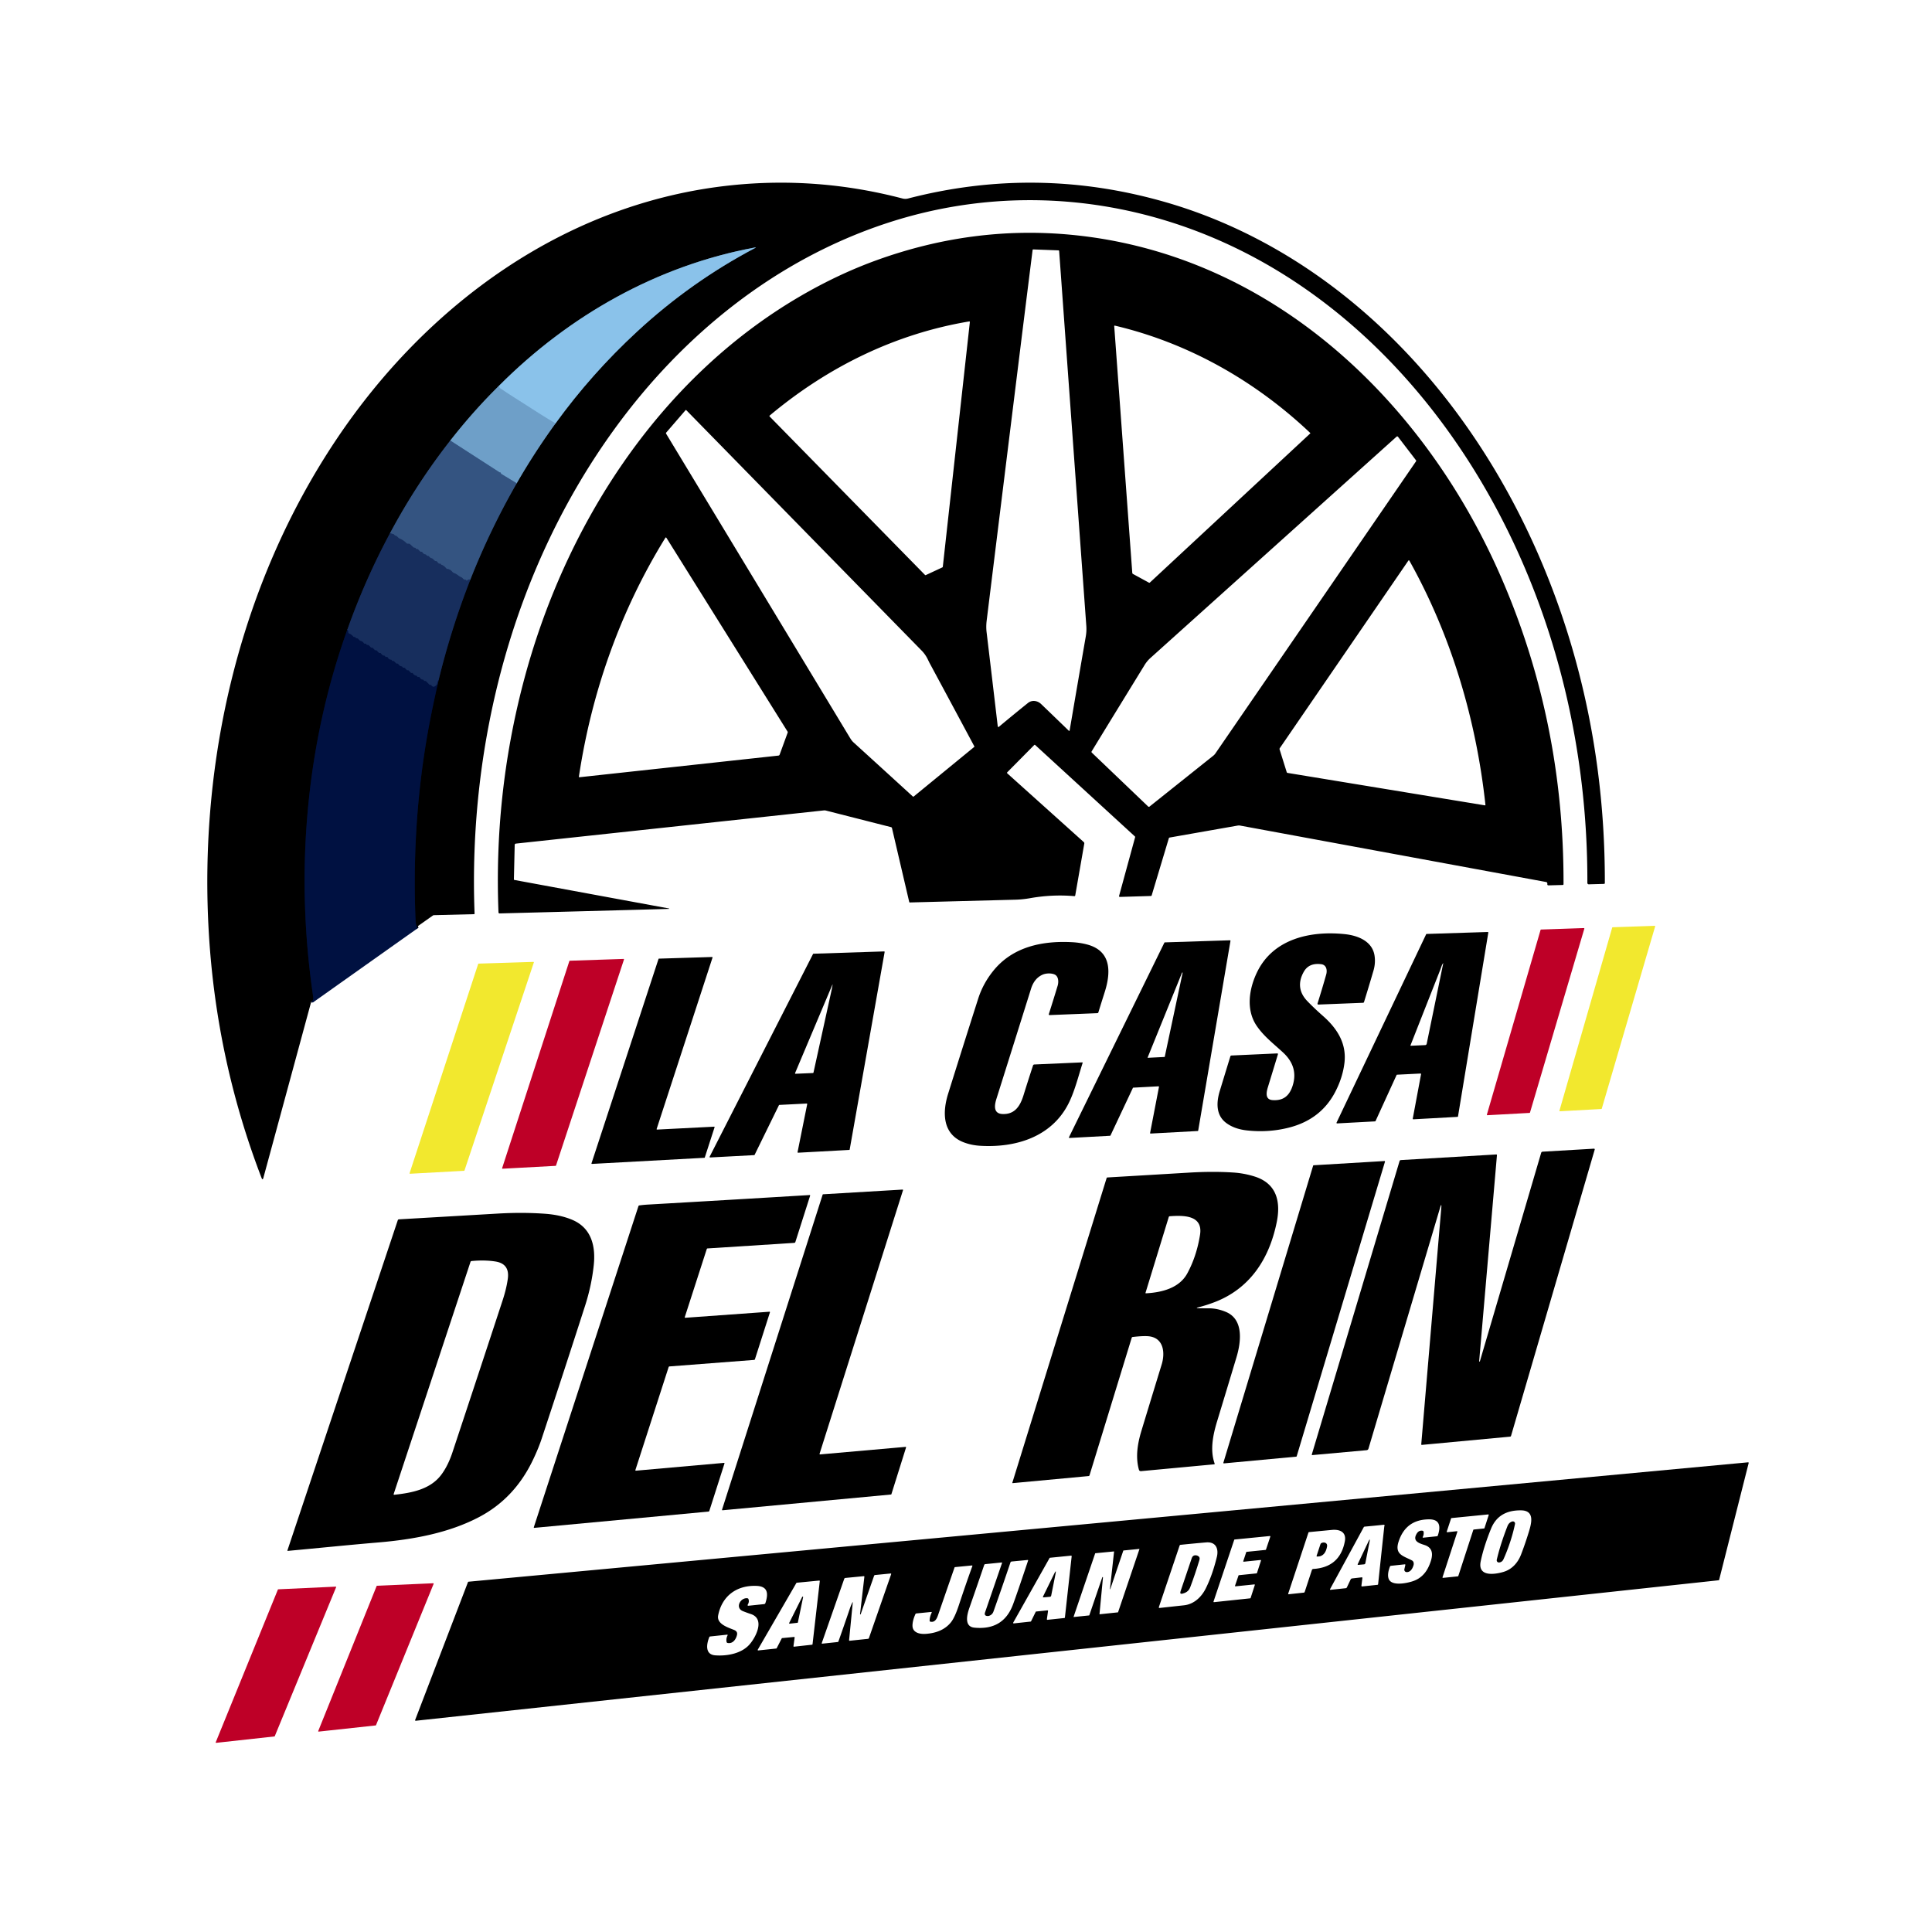
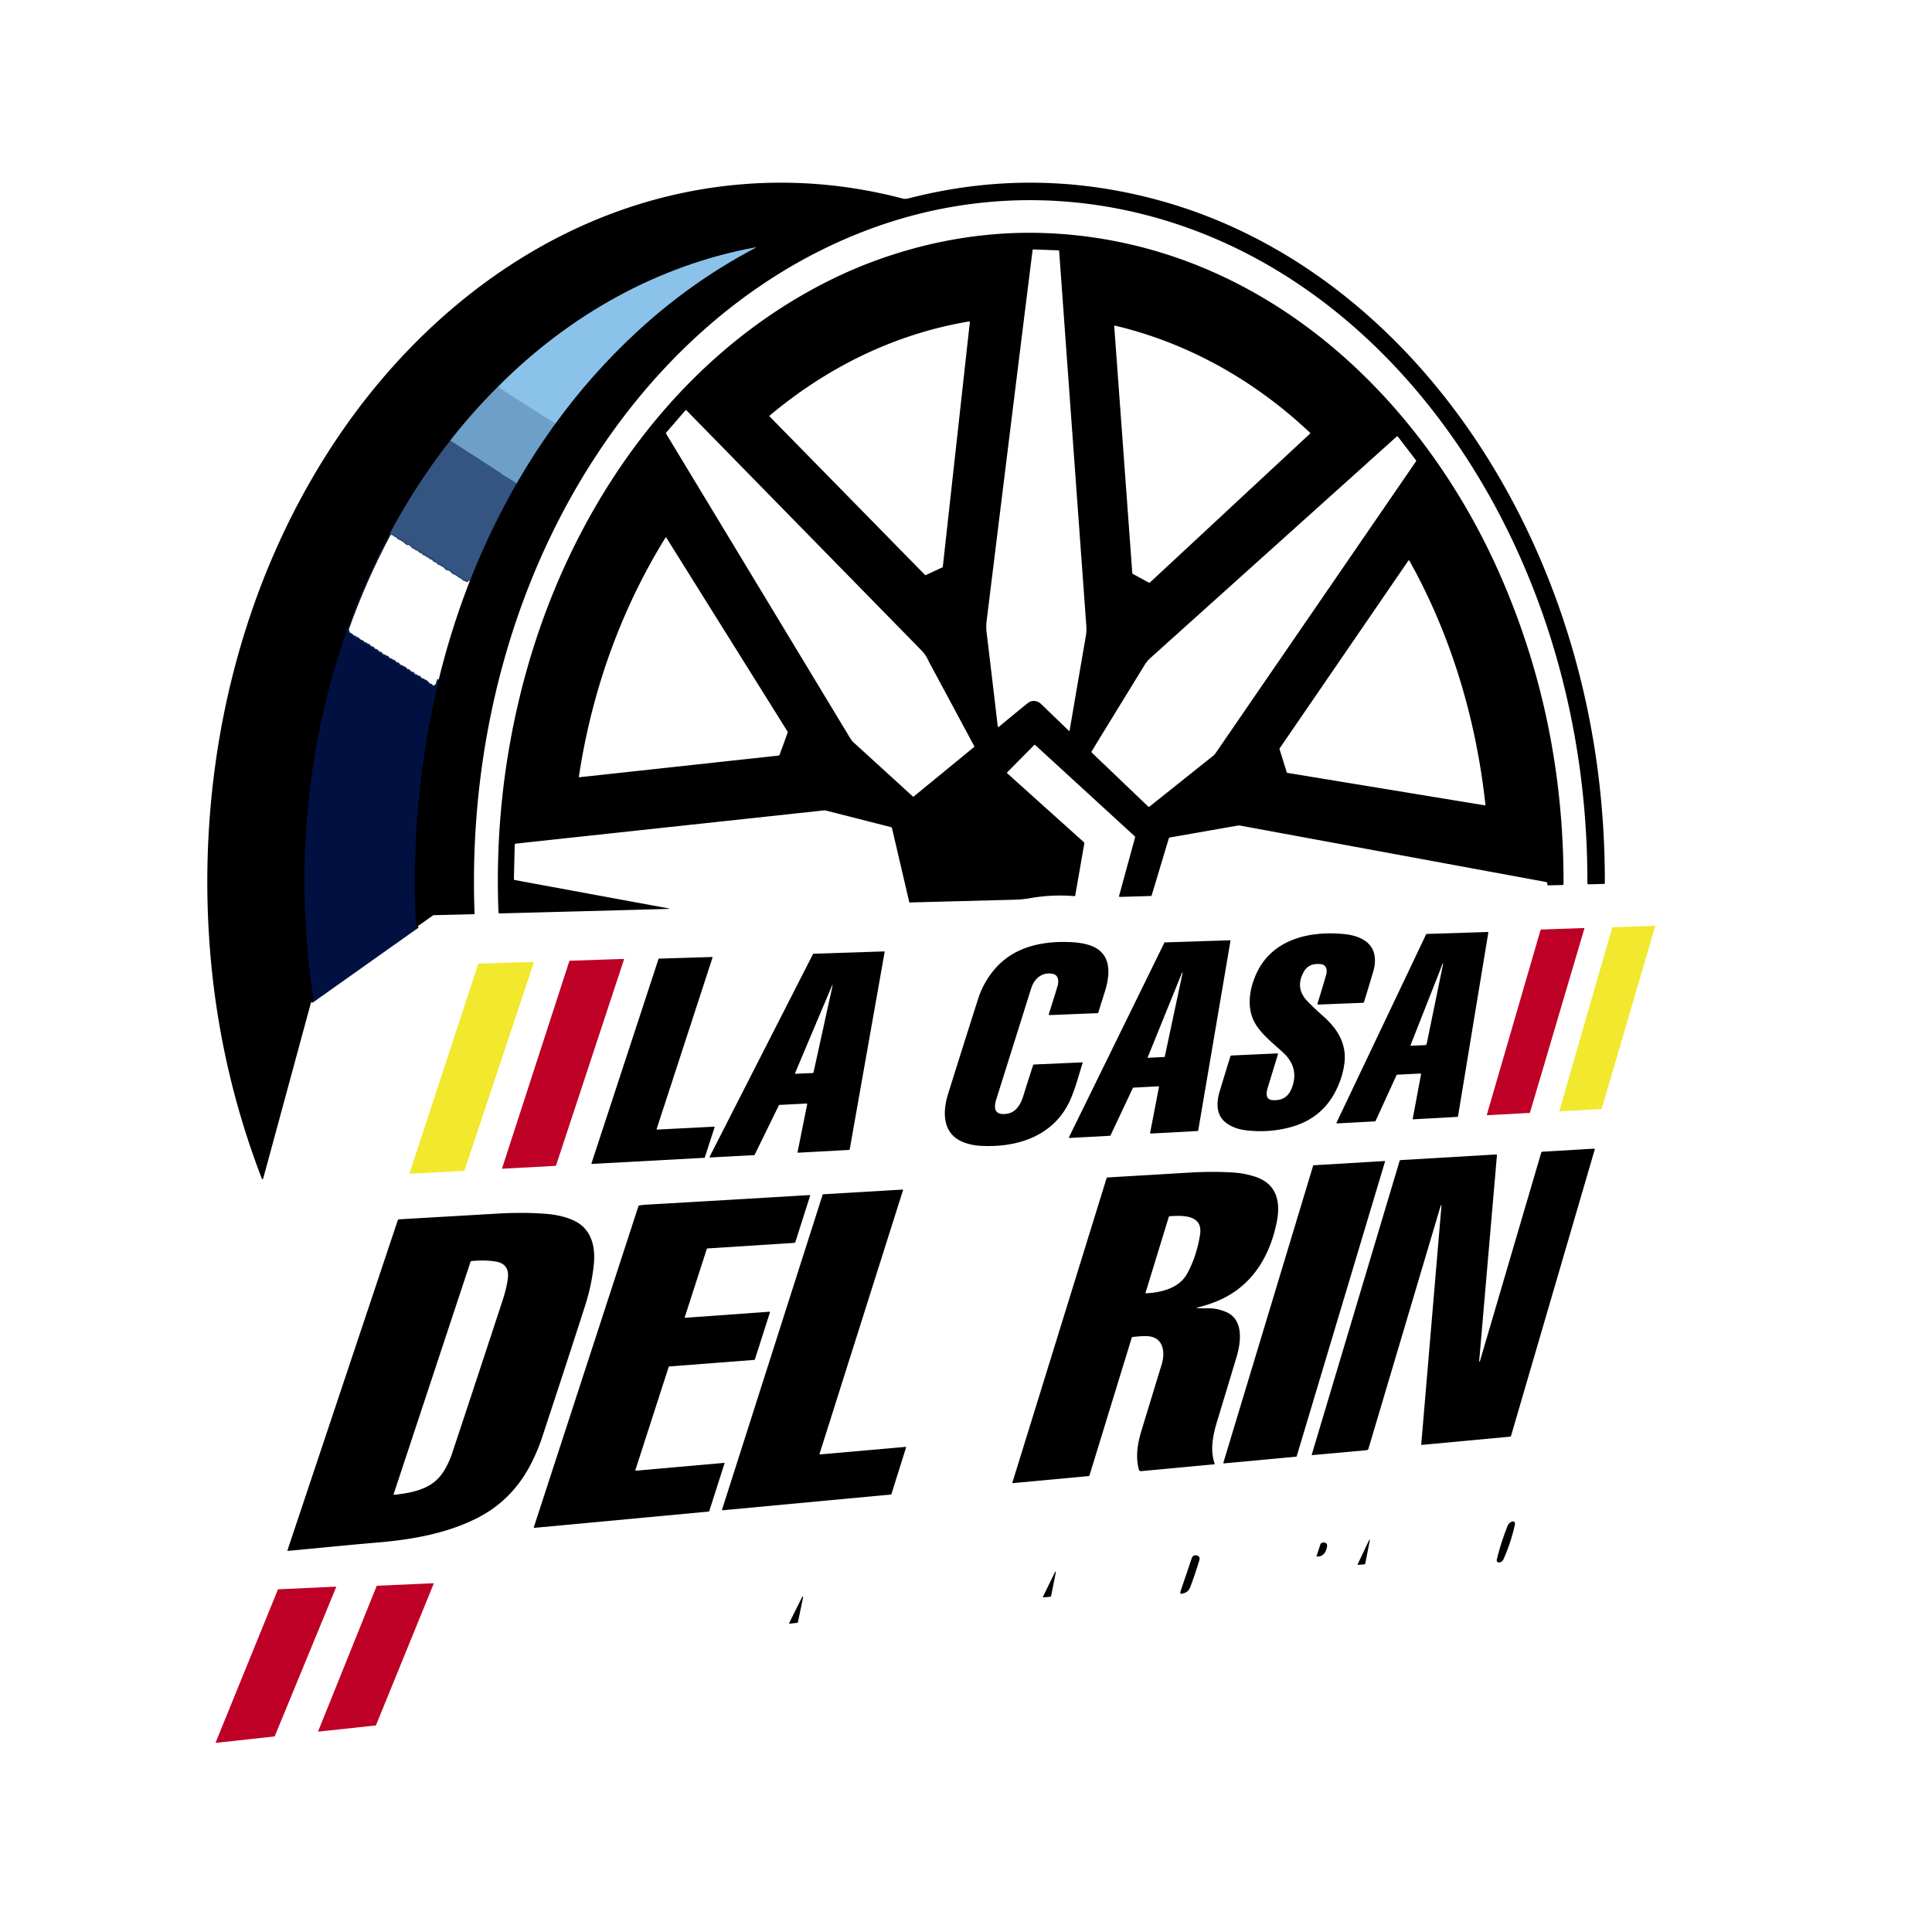
<svg xmlns="http://www.w3.org/2000/svg" version="1.1" viewBox="0.00 0.00 1450.00 1445.00">
  <g stroke-width="2.00" fill="none" stroke-linecap="butt">
    <path stroke="#000921" vector-effect="non-scaling-stroke" d="   M 313.30 696.80   Q 312.04 694.67 311.86 690.36   Q 308.62 610.47 323.82 535.27   Q 326.38 522.64 329.28 510.04" />
-     <path stroke="#0c172f" vector-effect="non-scaling-stroke" d="   M 329.28 510.04   Q 338.63 471.76 352.99 435.06" />
    <path stroke="#1a2a41" vector-effect="non-scaling-stroke" d="   M 352.99 435.06   Q 367.73 397.68 387.80 362.71" />
    <path stroke="#375064" vector-effect="non-scaling-stroke" d="   M 387.80 362.71   Q 401.00 339.75 416.92 317.79" />
    <path stroke="#456175" vector-effect="non-scaling-stroke" d="   M 416.92 317.79   Q 443.97 280.46 478.13 248.89   Q 518.53 211.53 566.73 186.12   Q 567.88 185.51 566.60 185.75   C 493.44 199.29 427.24 236.62 374.50 289.54" />
    <path stroke="#375064" vector-effect="non-scaling-stroke" d="   M 374.50 289.54   Q 355.21 308.55 337.95 330.65" />
    <path stroke="#1a2a41" vector-effect="non-scaling-stroke" d="   M 337.95 330.65   Q 312.54 363.09 292.71 400.20" />
    <path stroke="#0c172f" vector-effect="non-scaling-stroke" d="   M 292.71 400.20   Q 273.97 435.12 260.72 472.50" />
    <path stroke="#000921" vector-effect="non-scaling-stroke" d="   M 260.72 472.50   C 229.22 560.19 221.42 656.05 235.04 748.00   Q 235.49 751.05 233.61 751.69" />
    <path stroke="#517aa5" vector-effect="non-scaling-stroke" d="   M 387.80 362.71   L 376.25 355.71   A 0.67 0.65 13.9 0 1 375.92 355.18   Q 375.88 354.59 375.29 354.59   A 0.81 0.80 -28.2 0 1 374.85 354.46   L 337.95 330.65" />
    <path stroke="#26416f" vector-effect="non-scaling-stroke" d="   M 352.99 435.06   Q 351.32 434.64 350.73 435.59   Q 350.55 435.88 350.22 435.84   Q 349.92 435.80 349.90 435.49   A 0.40 0.40 0.0 0 0 349.47 435.13   Q 348.20 435.25 347.32 434.13   Q 346.90 433.60 346.29 433.34   Q 345.02 432.79 343.85 431.87   Q 342.38 430.72 340.43 429.97   Q 339.93 429.78 339.59 429.35   Q 337.92 427.26 335.63 427.01   Q 335.16 426.97 334.88 426.59   Q 333.39 424.66 331.38 423.93   Q 331.00 423.79 330.82 423.43   Q 330.60 422.97 330.08 423.09   Q 329.55 423.22 329.17 422.82   L 327.74 421.31   Q 327.55 421.11 327.28 421.11   L 326.84 421.11   Q 326.50 421.11 326.26 420.87   L 324.82 419.48   Q 324.47 419.14 324.00 419.05   Q 322.84 418.86 321.96 417.61   Q 321.76 417.33 321.41 417.34   Q 320.49 417.37 320.01 416.62   Q 319.76 416.21 319.28 416.14   Q 317.76 415.91 316.85 414.37   Q 316.68 414.08 316.36 414.10   Q 316.21 414.11 316.06 414.12   Q 315.53 414.18 315.16 413.80   L 313.80 412.40   Q 313.46 412.05 312.97 412.14   Q 312.30 412.27 312.03 411.63   Q 311.81 411.11 311.25 411.11   L 311.00 411.11   Q 310.58 411.11 310.27 410.82   L 307.75 408.45   Q 307.39 408.11 306.89 408.11   L 305.97 408.11   Q 305.45 408.11 305.09 407.73   Q 302.86 405.40 299.65 404.11   A 1.69 1.67 79.9 0 1 299.00 403.65   Q 298.35 402.91 297.53 402.30   Q 297.26 402.10 296.91 402.06   Q 296.31 402.00 295.96 401.46   Q 295.67 401.00 295.14 400.86   L 292.71 400.20" />
    <path stroke="#0c204f" vector-effect="non-scaling-stroke" d="   M 329.28 510.04   Q 328.46 511.54 328.10 513.26   Q 327.87 514.36 325.95 515.38   Q 325.50 515.62 325.03 515.44   Q 324.14 515.09 323.58 514.28   Q 323.46 514.12 323.26 514.12   L 322.83 514.12   Q 322.48 514.12 322.24 513.87   L 319.80 511.41   Q 319.46 511.08 318.99 511.15   Q 318.27 511.26 317.97 510.56   Q 317.82 510.18 317.41 510.16   Q 315.89 510.09 314.95 508.47   Q 314.67 507.97 314.11 508.12   Q 313.37 508.32 313.04 507.67   Q 312.80 507.21 312.28 507.13   Q 310.76 506.93 309.85 505.36   Q 309.68 505.09 309.36 505.10   Q 309.20 505.11 309.04 505.13   Q 308.51 505.19 308.14 504.80   L 306.73 503.31   Q 306.55 503.12 306.29 503.12   L 305.81 503.12   Q 305.46 503.12 305.22 502.87   L 303.80 501.41   Q 303.44 501.03 302.93 501.14   Q 302.36 501.26 302.11 500.75   Q 301.87 500.26 301.33 500.17   Q 299.74 499.90 298.83 498.35   Q 298.68 498.08 298.37 498.11   Q 298.21 498.12 298.05 498.13   Q 297.53 498.18 297.16 497.81   L 295.80 496.41   Q 295.45 496.05 294.96 496.15   Q 294.29 496.28 294.05 495.64   Q 293.89 495.23 293.45 495.20   Q 291.88 495.07 290.96 493.47   Q 290.66 492.97 290.10 493.12   Q 289.37 493.32 289.04 492.67   Q 288.80 492.20 288.28 492.13   Q 286.76 491.93 285.85 490.36   Q 285.68 490.09 285.37 490.10   Q 285.20 490.11 285.04 490.13   Q 284.51 490.19 284.14 489.80   L 282.73 488.31   Q 282.55 488.12 282.29 488.12   L 281.79 488.12   Q 281.44 488.12 281.20 487.86   L 279.69 486.26   Q 279.47 486.03 279.16 486.11   Q 278.90 486.19 278.64 486.12   A 0.79 0.78 73.8 0 1 278.26 485.91   L 276.79 484.40   Q 276.43 484.03 275.93 484.11   Q 275.14 484.22 274.88 483.47   Q 274.71 482.96 274.18 483.11   Q 273.43 483.32 273.00 482.69   Q 272.15 481.41 270.74 481.09   Q 270.24 480.98 269.89 480.63   L 268.73 479.48   Q 268.38 479.12 267.87 479.10   Q 267.03 479.06 266.57 478.28   Q 266.44 478.05 266.18 478.11   Q 265.98 478.17 265.78 478.13   A 1.34 1.33 75.2 0 1 265.03 477.69   Q 263.80 476.24 261.82 475.39   A 0.84 0.83 -79.2 0 1 261.33 474.66   Q 261.30 473.34 260.72 472.50" />
    <path stroke="#7cb1d9" vector-effect="non-scaling-stroke" d="   M 416.92 317.79   Q 409.40 313.37 402.38 308.86   Q 395.79 304.63 389.37 300.55   Q 388.01 299.68 386.62 298.81   Q 381.12 295.34 375.43 291.46   Q 374.95 291.14 374.74 290.64   Q 374.48 290.05 374.50 289.54" />
  </g>
  <path fill="#000000" d="   M 313.30 696.80   Q 312.04 694.67 311.86 690.36   Q 308.62 610.47 323.82 535.27   Q 326.38 522.64 329.28 510.04   Q 338.63 471.76 352.99 435.06   Q 367.73 397.68 387.80 362.71   Q 401.00 339.75 416.92 317.79   Q 443.97 280.46 478.13 248.89   Q 518.53 211.53 566.73 186.12   Q 567.88 185.51 566.60 185.75   C 493.44 199.29 427.24 236.62 374.50 289.54   Q 355.21 308.55 337.95 330.65   Q 312.54 363.09 292.71 400.20   Q 273.97 435.12 260.72 472.50   C 229.22 560.19 221.42 656.05 235.04 748.00   Q 235.49 751.05 233.61 751.69   L 197.68 883.98   Q 197.10 886.14 196.29 884.05   Q 162.50 796.08 156.77 700.94   C 148.96 571.40 179.84 438.35 252.37 329.95   C 320.32 228.38 424.66 152.07 548.66 139.08   Q 613.50 132.28 677.27 148.96   Q 679.43 149.53 681.54 148.98   Q 778.55 123.88 875.27 151.88   C 920.30 164.92 962.84 186.89 1000.76 215.56   C 1090.69 283.56 1152.24 385.88 1182.26 494.56   Q 1204.63 575.53 1204.46 662.68   Q 1204.46 663.38 1203.77 663.40   L 1192.43 663.71   A 1.04 1.04 0.0 0 1 1191.35 662.66   C 1191.62 562.85 1168.10 463.45 1120.10 376.23   C 1078.38 300.42 1018.25 235.00 943.20 194.22   C 857.31 147.56 758.14 136.94 665.30 167.58   C 582.46 194.92 512.79 250.87 461.22 321.95   C 385.56 426.23 351.28 557.29 356.18 685.65   Q 356.20 686.11 355.74 686.12   L 325.76 686.87   A 1.73 1.71 -63.2 0 0 324.78 687.20   L 314.01 694.82   Q 313.60 695.11 313.52 695.60   L 313.30 696.80   Z" />
  <path fill="#000000" d="   M 756.04 580.48   L 813.36 631.99   Q 813.89 632.46 813.77 633.16   L 806.99 672.02   Q 806.88 672.63 806.26 672.58   Q 789.83 671.16 773.12 674.11   Q 767.48 675.11 762.05 675.25   Q 721.51 676.31 682.83 677.33   A 0.43 0.43 0.0 0 1 682.40 677.00   L 669.44 621.50   A 0.94 0.94 0.0 0 0 668.75 620.80   L 619.92 608.37   A 4.79 4.66 -40.1 0 0 618.25 608.25   L 387.15 633.16   A 0.97 0.96 87.6 0 0 386.29 634.10   L 385.69 659.93   Q 385.68 660.37 386.12 660.45   Q 444.08 671.15 501.98 681.82   Q 502.11 681.84 502.17 681.96   Q 502.19 682.01 502.19 682.06   Q 502.18 682.16 502.09 682.16   Q 439.00 683.90 375.04 685.55   Q 374.16 685.57 374.12 684.69   Q 370.67 596.90 392.62 512.84   C 423.33 395.25 493.84 284.75 600.24 222.53   Q 629.19 205.61 658.65 195.03   Q 730.78 169.13 804.48 176.27   C 953.61 190.72 1068.41 299.98 1126.29 432.48   Q 1173.78 541.20 1173.45 663.53   Q 1173.45 664.19 1172.79 664.21   L 1162.27 664.49   Q 1161.15 664.52 1161.31 663.42   Q 1161.37 662.98 1161.19 662.58   Q 1160.97 662.09 1160.45 661.99   L 930.80 619.64   Q 929.84 619.46 928.87 619.63   L 877.86 628.60   Q 877.37 628.68 877.23 629.16   L 864.37 671.98   Q 864.22 672.46 863.73 672.47   L 840.46 673.17   A 0.58 0.58 0.0 0 1 839.88 672.44   L 851.95 628.29   A 0.46 0.46 0.0 0 0 851.81 627.82   L 776.91 559.14   A 0.51 0.50 -45.8 0 0 776.21 559.16   L 756.02 579.57   Q 755.55 580.04 756.04 580.48   Z   M 766.99 251.61   Q 753.46 360.74 740.51 465.81   Q 739.96 470.34 740.46 474.52   Q 744.75 510.37 748.84 545.20   A 0.50 0.50 0.0 0 0 749.65 545.52   Q 760.75 536.26 771.46 527.64   C 774.56 525.14 778.67 525.79 781.47 528.49   Q 792.22 538.82 802.17 548.46   A 0.37 0.36 -63.7 0 0 802.78 548.25   Q 808.61 514.00 814.90 477.66   Q 815.59 473.71 815.29 469.63   Q 805.09 329.26 794.92 188.48   Q 794.88 187.92 794.31 187.90   L 775.48 187.20   A 0.48 0.48 0.0 0 0 774.99 187.62   Q 770.88 220.32 766.99 251.61   Z   M 707.60 425.33   L 727.89 241.72   A 0.43 0.43 0.0 0 0 727.39 241.25   C 671.97 250.52 621.37 275.29 577.66 311.89   A 0.48 0.47 47.7 0 0 577.63 312.59   L 694.26 431.54   A 0.48 0.47 54.7 0 0 694.80 431.64   L 707.22 425.86   A 0.67 0.66 -9.7 0 0 707.60 425.33   Z   M 836.25 244.80   L 849.79 429.92   Q 849.83 430.51 850.36 430.80   L 862.31 437.31   A 0.60 0.60 0.0 0 0 863.01 437.22   L 983.33 325.34   A 0.28 0.28 0.0 0 0 983.33 324.93   C 942.06 285.83 891.79 257.37 836.73 244.40   A 0.39 0.39 0.0 0 0 836.25 244.80   Z   M 696.23 494.70   Q 694.48 491.12 691.71 488.29   Q 604.57 399.29 515.06 307.84   A 0.38 0.38 0.0 0 0 514.51 307.86   L 500.00 324.67   A 0.72 0.71 50.2 0 0 499.93 325.51   Q 568.75 439.29 637.57 553.18   C 638.46 554.65 639.28 556.00 640.56 557.17   Q 662.79 577.39 685.10 597.79   A 0.50 0.50 0.0 0 0 685.75 597.81   L 731.23 560.55   A 0.26 0.26 0.0 0 0 731.29 560.22   Q 714.51 528.87 697.62 497.52   Q 697.48 497.25 696.23 494.70   Z   M 859.04 499.11   C 845.78 520.72 832.58 542.16 819.30 563.95   A 0.74 0.74 0.0 0 0 819.42 564.87   L 861.73 605.33   A 0.76 0.75 47.4 0 0 862.72 605.38   L 910.64 567.14   A 7.61 7.50 88.4 0 0 912.16 565.51   L 1062.75 346.24   Q 1063.03 345.83 1062.73 345.45   L 1049.21 327.81   A 0.72 0.71 -39.8 0 0 1048.16 327.72   Q 955.83 410.75 863.44 493.81   Q 860.87 496.12 859.04 499.11   Z   M 591.09 549.09   L 500.23 403.76   Q 499.76 403.01 499.30 403.76   C 465.60 458.31 444.00 519.49 434.48 582.87   Q 434.40 583.40 434.94 583.34   L 584.22 567.10   A 1.11 1.09 -82.5 0 0 585.13 566.39   L 591.17 549.85   A 0.89 0.89 0.0 0 0 591.09 549.09   Z   M 1114.85 604.08   C 1107.83 539.33 1088.91 476.49 1057.75 420.78   A 0.43 0.43 0.0 0 0 1057.02 420.74   L 960.52 561.49   A 1.13 1.12 -36.6 0 0 960.37 562.48   L 965.72 579.58   A 0.75 0.74 85.4 0 0 966.31 580.09   L 1114.46 604.45   A 0.34 0.34 0.0 0 0 1114.85 604.08   Z" />
  <path fill="#8ac2ea" d="   M 416.92 317.79   Q 409.40 313.37 402.38 308.86   Q 395.79 304.63 389.37 300.55   Q 388.01 299.68 386.62 298.81   Q 381.12 295.34 375.43 291.46   Q 374.95 291.14 374.74 290.64   Q 374.48 290.05 374.50 289.54   C 427.24 236.62 493.44 199.29 566.60 185.75   Q 567.88 185.51 566.73 186.12   Q 518.53 211.53 478.13 248.89   Q 443.97 280.46 416.92 317.79   Z" />
  <path fill="#6e9fc8" d="   M 374.50 289.54   Q 374.48 290.05 374.74 290.64   Q 374.95 291.14 375.43 291.46   Q 381.12 295.34 386.62 298.81   Q 388.01 299.68 389.37 300.55   Q 395.79 304.63 402.38 308.86   Q 409.40 313.37 416.92 317.79   Q 401.00 339.75 387.80 362.71   L 376.25 355.71   A 0.67 0.65 13.9 0 1 375.92 355.18   Q 375.88 354.59 375.29 354.59   A 0.81 0.80 -28.2 0 1 374.85 354.46   L 337.95 330.65   Q 355.21 308.55 374.50 289.54   Z" />
  <path fill="#345481" d="   M 337.95 330.65   L 374.85 354.46   A 0.81 0.80 -28.2 0 0 375.29 354.59   Q 375.88 354.59 375.92 355.18   A 0.67 0.65 13.9 0 0 376.25 355.71   L 387.80 362.71   Q 367.73 397.68 352.99 435.06   Q 351.32 434.64 350.73 435.59   Q 350.55 435.88 350.22 435.84   Q 349.92 435.80 349.90 435.49   A 0.40 0.40 0.0 0 0 349.47 435.13   Q 348.20 435.25 347.32 434.13   Q 346.90 433.60 346.29 433.34   Q 345.02 432.79 343.85 431.87   Q 342.38 430.72 340.43 429.97   Q 339.93 429.78 339.59 429.35   Q 337.92 427.26 335.63 427.01   Q 335.16 426.97 334.88 426.59   Q 333.39 424.66 331.38 423.93   Q 331.00 423.79 330.82 423.43   Q 330.60 422.97 330.08 423.09   Q 329.55 423.22 329.17 422.82   L 327.74 421.31   Q 327.55 421.11 327.28 421.11   L 326.84 421.11   Q 326.50 421.11 326.26 420.87   L 324.82 419.48   Q 324.47 419.14 324.00 419.05   Q 322.84 418.86 321.96 417.61   Q 321.76 417.33 321.41 417.34   Q 320.49 417.37 320.01 416.62   Q 319.76 416.21 319.28 416.14   Q 317.76 415.91 316.85 414.37   Q 316.68 414.08 316.36 414.10   Q 316.21 414.11 316.06 414.12   Q 315.53 414.18 315.16 413.80   L 313.80 412.40   Q 313.46 412.05 312.97 412.14   Q 312.30 412.27 312.03 411.63   Q 311.81 411.11 311.25 411.11   L 311.00 411.11   Q 310.58 411.11 310.27 410.82   L 307.75 408.45   Q 307.39 408.11 306.89 408.11   L 305.97 408.11   Q 305.45 408.11 305.09 407.73   Q 302.86 405.40 299.65 404.11   A 1.69 1.67 79.9 0 1 299.00 403.65   Q 298.35 402.91 297.53 402.30   Q 297.26 402.10 296.91 402.06   Q 296.31 402.00 295.96 401.46   Q 295.67 401.00 295.14 400.86   L 292.71 400.20   Q 312.54 363.09 337.95 330.65   Z" />
-   <path fill="#172e5d" d="   M 292.71 400.20   L 295.14 400.86   Q 295.67 401.00 295.96 401.46   Q 296.31 402.00 296.91 402.06   Q 297.26 402.10 297.53 402.30   Q 298.35 402.91 299.00 403.65   A 1.69 1.67 79.9 0 0 299.65 404.11   Q 302.86 405.40 305.09 407.73   Q 305.45 408.11 305.97 408.11   L 306.89 408.11   Q 307.39 408.11 307.75 408.45   L 310.27 410.82   Q 310.58 411.11 311.00 411.11   L 311.25 411.11   Q 311.81 411.11 312.03 411.63   Q 312.30 412.27 312.97 412.14   Q 313.46 412.05 313.80 412.40   L 315.16 413.80   Q 315.53 414.18 316.06 414.12   Q 316.21 414.11 316.36 414.10   Q 316.68 414.08 316.85 414.37   Q 317.76 415.91 319.28 416.14   Q 319.76 416.21 320.01 416.62   Q 320.49 417.37 321.41 417.34   Q 321.76 417.33 321.96 417.61   Q 322.84 418.86 324.00 419.05   Q 324.47 419.14 324.82 419.48   L 326.26 420.87   Q 326.50 421.11 326.84 421.11   L 327.28 421.11   Q 327.55 421.11 327.74 421.31   L 329.17 422.82   Q 329.55 423.22 330.08 423.09   Q 330.60 422.97 330.82 423.43   Q 331.00 423.79 331.38 423.93   Q 333.39 424.66 334.88 426.59   Q 335.16 426.97 335.63 427.01   Q 337.92 427.26 339.59 429.35   Q 339.93 429.78 340.43 429.97   Q 342.38 430.72 343.85 431.87   Q 345.02 432.79 346.29 433.34   Q 346.90 433.60 347.32 434.13   Q 348.20 435.25 349.47 435.13   A 0.40 0.40 0.0 0 1 349.90 435.49   Q 349.92 435.80 350.22 435.84   Q 350.55 435.88 350.73 435.59   Q 351.32 434.64 352.99 435.06   Q 338.63 471.76 329.28 510.04   Q 328.46 511.54 328.10 513.26   Q 327.87 514.36 325.95 515.38   Q 325.50 515.62 325.03 515.44   Q 324.14 515.09 323.58 514.28   Q 323.46 514.12 323.26 514.12   L 322.83 514.12   Q 322.48 514.12 322.24 513.87   L 319.80 511.41   Q 319.46 511.08 318.99 511.15   Q 318.27 511.26 317.97 510.56   Q 317.82 510.18 317.41 510.16   Q 315.89 510.09 314.95 508.47   Q 314.67 507.97 314.11 508.12   Q 313.37 508.32 313.04 507.67   Q 312.80 507.21 312.28 507.13   Q 310.76 506.93 309.85 505.36   Q 309.68 505.09 309.36 505.10   Q 309.20 505.11 309.04 505.13   Q 308.51 505.19 308.14 504.80   L 306.73 503.31   Q 306.55 503.12 306.29 503.12   L 305.81 503.12   Q 305.46 503.12 305.22 502.87   L 303.80 501.41   Q 303.44 501.03 302.93 501.14   Q 302.36 501.26 302.11 500.75   Q 301.87 500.26 301.33 500.17   Q 299.74 499.90 298.83 498.35   Q 298.68 498.08 298.37 498.11   Q 298.21 498.12 298.05 498.13   Q 297.53 498.18 297.16 497.81   L 295.80 496.41   Q 295.45 496.05 294.96 496.15   Q 294.29 496.28 294.05 495.64   Q 293.89 495.23 293.45 495.20   Q 291.88 495.07 290.96 493.47   Q 290.66 492.97 290.10 493.12   Q 289.37 493.32 289.04 492.67   Q 288.80 492.20 288.28 492.13   Q 286.76 491.93 285.85 490.36   Q 285.68 490.09 285.37 490.10   Q 285.20 490.11 285.04 490.13   Q 284.51 490.19 284.14 489.80   L 282.73 488.31   Q 282.55 488.12 282.29 488.12   L 281.79 488.12   Q 281.44 488.12 281.20 487.86   L 279.69 486.26   Q 279.47 486.03 279.16 486.11   Q 278.90 486.19 278.64 486.12   A 0.79 0.78 73.8 0 1 278.26 485.91   L 276.79 484.40   Q 276.43 484.03 275.93 484.11   Q 275.14 484.22 274.88 483.47   Q 274.71 482.96 274.18 483.11   Q 273.43 483.32 273.00 482.69   Q 272.15 481.41 270.74 481.09   Q 270.24 480.98 269.89 480.63   L 268.73 479.48   Q 268.38 479.12 267.87 479.10   Q 267.03 479.06 266.57 478.28   Q 266.44 478.05 266.18 478.11   Q 265.98 478.17 265.78 478.13   A 1.34 1.33 75.2 0 1 265.03 477.69   Q 263.80 476.24 261.82 475.39   A 0.84 0.83 -79.2 0 1 261.33 474.66   Q 261.30 473.34 260.72 472.50   Q 273.97 435.12 292.71 400.20   Z" />
  <path fill="#001141" d="   M 260.72 472.50   Q 261.30 473.34 261.33 474.66   A 0.84 0.83 -79.2 0 0 261.82 475.39   Q 263.80 476.24 265.03 477.69   A 1.34 1.33 75.2 0 0 265.78 478.13   Q 265.98 478.17 266.18 478.11   Q 266.44 478.05 266.57 478.28   Q 267.03 479.06 267.87 479.10   Q 268.38 479.12 268.73 479.48   L 269.89 480.63   Q 270.24 480.98 270.74 481.09   Q 272.15 481.41 273.00 482.69   Q 273.43 483.32 274.18 483.11   Q 274.71 482.96 274.88 483.47   Q 275.14 484.22 275.93 484.11   Q 276.43 484.03 276.79 484.40   L 278.26 485.91   A 0.79 0.78 73.8 0 0 278.64 486.12   Q 278.90 486.19 279.16 486.11   Q 279.47 486.03 279.69 486.26   L 281.20 487.86   Q 281.44 488.12 281.79 488.12   L 282.29 488.12   Q 282.55 488.12 282.73 488.31   L 284.14 489.80   Q 284.51 490.19 285.04 490.13   Q 285.20 490.11 285.37 490.10   Q 285.68 490.09 285.85 490.36   Q 286.76 491.93 288.28 492.13   Q 288.80 492.20 289.04 492.67   Q 289.37 493.32 290.10 493.12   Q 290.66 492.97 290.96 493.47   Q 291.88 495.07 293.45 495.20   Q 293.89 495.23 294.05 495.64   Q 294.29 496.28 294.96 496.15   Q 295.45 496.05 295.80 496.41   L 297.16 497.81   Q 297.53 498.18 298.05 498.13   Q 298.21 498.12 298.37 498.11   Q 298.68 498.08 298.83 498.35   Q 299.74 499.90 301.33 500.17   Q 301.87 500.26 302.11 500.75   Q 302.36 501.26 302.93 501.14   Q 303.44 501.03 303.80 501.41   L 305.22 502.87   Q 305.46 503.12 305.81 503.12   L 306.29 503.12   Q 306.55 503.12 306.73 503.31   L 308.14 504.80   Q 308.51 505.19 309.04 505.13   Q 309.20 505.11 309.36 505.10   Q 309.68 505.09 309.85 505.36   Q 310.76 506.93 312.28 507.13   Q 312.80 507.21 313.04 507.67   Q 313.37 508.32 314.11 508.12   Q 314.67 507.97 314.95 508.47   Q 315.89 510.09 317.41 510.16   Q 317.82 510.18 317.97 510.56   Q 318.27 511.26 318.99 511.15   Q 319.46 511.08 319.80 511.41   L 322.24 513.87   Q 322.48 514.12 322.83 514.12   L 323.26 514.12   Q 323.46 514.12 323.58 514.28   Q 324.14 515.09 325.03 515.44   Q 325.50 515.62 325.95 515.38   Q 327.87 514.36 328.10 513.26   Q 328.46 511.54 329.28 510.04   Q 326.38 522.64 323.82 535.27   Q 308.62 610.47 311.86 690.36   Q 312.04 694.67 313.30 696.80   Q 274.19 724.50 235.03 752.28   Q 234.66 752.54 233.61 751.69   Q 235.49 751.05 235.04 748.00   C 221.42 656.05 229.22 560.19 260.72 472.50   Z" />
  <path fill="#f2e82e" d="   M 1170.37 833.64   L 1209.99 696.17   A 0.31 0.31 0.0 0 1 1210.27 695.94   L 1241.92 694.86   A 0.31 0.31 0.0 0 1 1242.23 695.26   L 1202.14 832.13   A 0.31 0.31 0.0 0 1 1201.86 832.35   L 1170.69 834.04   A 0.31 0.31 0.0 0 1 1170.37 833.64   Z" />
  <path fill="#be0027" d="   M 1115.94 836.53   L 1156.23 697.92   A 0.38 0.38 0.0 0 1 1156.59 697.65   L 1188.68 696.55   A 0.38 0.38 0.0 0 1 1189.06 697.04   L 1148.29 835.01   A 0.38 0.38 0.0 0 1 1147.94 835.28   L 1116.33 837.01   A 0.38 0.38 0.0 0 1 1115.94 836.53   Z" />
  <path fill="#000000" d="   M 1066.09 805.72   L 1048.53 806.60   A 0.43 0.43 0.0 0 0 1048.16 806.85   L 1032.37 841.38   A 0.43 0.43 0.0 0 1 1032.00 841.63   L 1003.52 843.16   A 0.43 0.43 0.0 0 1 1003.11 842.55   L 1070.34 701.21   A 0.43 0.43 0.0 0 1 1070.71 700.96   L 1116.57 699.49   A 0.43 0.43 0.0 0 1 1117.00 699.99   L 1094.26 837.89   A 0.43 0.43 0.0 0 1 1093.86 838.25   L 1060.75 840.08   A 0.43 0.43 0.0 0 1 1060.30 839.57   L 1066.53 806.23   A 0.43 0.43 0.0 0 0 1066.09 805.72   Z   M 1070.77 783.39   L 1083.16 723.05   Q 1083.24 722.68 1083.02 722.99   C 1081.96 724.47 1081.62 726.14 1080.96 727.80   Q 1069.82 756.06 1058.59 784.59   A 0.22 0.21 9.8 0 0 1058.80 784.88   L 1069.60 784.39   A 1.26 1.25 -85.2 0 0 1070.77 783.39   Z" />
  <path fill="#000000" d="   M 1022.99 752.63   L 989.45 753.96   A 0.62 0.62 0.0 0 1 988.83 753.16   Q 992.31 742.12 995.33 731.46   C 996.26 728.14 995.53 724.17 991.62 723.67   Q 982.42 722.48 978.54 729.31   C 974.06 737.20 974.78 744.74 981.16 751.36   Q 986.35 756.74 992.93 762.53   C 1003.68 771.98 1010.78 783.26 1009.02 797.85   Q 1007.72 808.60 1002.30 819.16   Q 991.45 840.31 967.03 846.40   Q 951.74 850.22 935.61 848.39   Q 926.52 847.36 920.46 842.94   C 912.45 837.11 912.84 827.39 915.47 818.79   Q 919.43 805.80 923.43 792.77   A 0.81 0.80 6.6 0 1 924.16 792.20   L 958.46 790.63   Q 959.32 790.59 959.07 791.41   Q 955.43 803.40 951.62 815.81   C 950.48 819.50 949.19 825.25 955.07 825.67   C 963.42 826.27 967.92 822.19 970.27 814.47   Q 974.47 800.65 963.07 790.04   C 956.04 783.50 948.57 777.89 943.15 769.92   C 934.95 757.87 937.41 742.01 943.54 729.47   C 955.70 704.58 983.47 698.44 1009.22 701.10   C 1019.10 702.11 1030.02 706.39 1031.63 717.31   Q 1032.46 722.91 1030.82 728.49   Q 1027.36 740.34 1023.72 752.06   Q 1023.56 752.61 1022.99 752.63   Z" />
  <path fill="#000000" d="   M 850.24 816.54   L 833.44 852.22   A 0.38 0.38 0.0 0 1 833.11 852.44   L 802.65 854.08   A 0.38 0.38 0.0 0 1 802.29 853.53   L 873.88 707.51   A 0.38 0.38 0.0 0 1 874.21 707.29   L 923.11 705.72   A 0.38 0.38 0.0 0 1 923.49 706.17   L 899.27 848.54   A 0.38 0.38 0.0 0 1 898.92 848.86   L 863.57 850.77   A 0.38 0.38 0.0 0 1 863.17 850.32   L 869.83 815.77   A 0.38 0.38 0.0 0 0 869.43 815.32   L 850.57 816.32   A 0.38 0.38 0.0 0 0 850.24 816.54   Z   M 887.59 730.07   A 0.12 0.12 0.0 0 0 887.47 729.93   L 887.26 729.93   A 0.12 0.12 0.0 0 0 887.15 730.00   L 861.29 793.76   A 0.12 0.12 0.0 0 0 861.41 793.92   L 874.05 793.29   A 0.12 0.12 0.0 0 0 874.16 793.20   L 887.59 730.07   Z" />
  <path fill="#000000" d="   M 793.78 739.83   C 794.60 737.11 794.56 732.75 791.49 731.38   C 788.92 730.23 784.93 730.42 782.42 731.55   Q 776.25 734.31 773.82 742.07   Q 761.36 781.83 747.86 824.64   C 746.41 829.24 745.23 835.81 752.41 836.11   C 761.56 836.49 765.62 830.24 768.17 822.02   Q 771.63 810.84 775.33 799.62   A 1.00 0.99 -81.8 0 1 776.23 798.94   L 812.21 797.35   A 0.32 0.32 0.0 0 1 812.53 797.77   C 809.32 807.85 806.48 819.37 801.80 828.51   C 789.07 853.36 762.30 861.56 735.62 859.95   Q 729.01 859.55 723.27 857.35   C 707.35 851.25 707.17 835.03 711.59 820.89   Q 722.68 785.43 734.15 749.52   Q 737.73 738.30 745.40 728.74   C 759.73 710.87 781.66 705.92 804.63 707.15   Q 810.96 707.49 816.36 709.00   C 834.26 714.00 833.77 729.94 829.11 744.59   Q 826.68 752.21 824.36 759.79   Q 824.17 760.40 823.53 760.42   L 787.87 761.85   Q 786.92 761.89 787.21 760.98   Q 790.76 749.83 793.78 739.83   Z" />
  <path fill="#000000" d="   M 584.60 829.50   L 566.36 866.74   A 0.40 0.40 0.0 0 1 566.03 866.96   L 532.97 868.72   A 0.40 0.40 0.0 0 1 532.60 868.14   L 610.19 716.02   A 0.40 0.40 0.0 0 1 610.54 715.80   L 663.53 714.07   A 0.40 0.40 0.0 0 1 663.93 714.54   L 637.71 862.73   A 0.40 0.40 0.0 0 1 637.33 863.06   L 599.01 865.15   A 0.40 0.40 0.0 0 1 598.59 864.67   L 605.82 828.72   A 0.40 0.40 0.0 0 0 605.41 828.25   L 584.94 829.28   A 0.40 0.40 0.0 0 0 584.60 829.50   Z   M 624.07 743.35   Q 624.51 741.33 624.82 739.37   Q 624.95 738.47 624.60 739.31   L 596.71 805.41   A 0.36 0.35 -79.8 0 0 597.05 805.90   L 610.11 805.34   A 0.47 0.47 0.0 0 0 610.54 804.98   Q 617.26 774.39 624.07 743.35   Z" />
  <path fill="#000000" d="   M 536.30 846.06   L 528.96 868.73   A 0.35 0.35 0.0 0 1 528.65 868.97   L 444.28 873.56   A 0.35 0.35 0.0 0 1 443.93 873.10   L 494.23 719.73   A 0.35 0.35 0.0 0 1 494.56 719.49   L 534.41 718.26   A 0.35 0.35 0.0 0 1 534.76 718.71   L 492.82 847.34   A 0.35 0.35 0.0 0 0 493.17 847.79   L 535.95 845.61   A 0.35 0.35 0.0 0 1 536.30 846.06   Z" />
  <path fill="#be0027" d="   M 376.87 876.70   L 427.32 721.30   A 0.35 0.35 0.0 0 1 427.65 721.06   L 467.96 719.71   A 0.35 0.35 0.0 0 1 468.30 720.17   L 417.30 874.77   A 0.35 0.35 0.0 0 1 416.99 875.01   L 377.22 877.16   A 0.35 0.35 0.0 0 1 376.87 876.70   Z" />
  <path fill="#f2e82e" d="   M 307.39 880.53   L 358.90 723.45   A 0.32 0.32 0.0 0 1 359.19 723.23   L 400.34 721.94   A 0.32 0.32 0.0 0 1 400.65 722.37   L 348.60 878.51   A 0.32 0.32 0.0 0 1 348.31 878.73   L 307.71 880.94   A 0.32 0.32 0.0 0 1 307.39 880.53   Z" />
  <path fill="#000000" d="   M 1081.69 906.72   Q 1082.08 902.18 1080.78 906.55   L 1027.08 1087.19   Q 1026.75 1088.32 1025.57 1088.43   L 984.91 1092.10   A 0.36 0.36 0.0 0 1 984.53 1091.63   L 1050.38 871.49   Q 1050.61 870.72 1051.42 870.67   L 1122.98 866.46   A 0.49 0.48 1.0 0 1 1123.49 866.98   L 1110.17 1021.25   Q 1110.16 1021.44 1110.18 1021.63   Q 1110.25 1022.04 1110.52 1021.93   Q 1110.63 1021.88 1110.66 1021.77   L 1156.68 865.22   A 1.17 1.17 0.0 0 1 1157.73 864.38   L 1196.31 862.12   A 0.54 0.54 0.0 0 1 1196.86 862.81   L 1134.06 1077.67   A 0.83 0.83 0.0 0 1 1133.34 1078.26   L 1067.20 1084.44   Q 1066.64 1084.49 1066.68 1083.94   L 1081.69 906.72   Z" />
  <path fill="#000000" d="   M 918.17 1097.80   L 985.54 874.86   A 0.41 0.41 0.0 0 1 985.91 874.57   L 1039.02 871.40   A 0.41 0.41 0.0 0 1 1039.44 871.93   L 973.19 1092.98   A 0.41 0.41 0.0 0 1 972.83 1093.27   L 918.60 1098.32   A 0.41 0.41 0.0 0 1 918.17 1097.80   Z" />
  <path fill="#000000" d="   M 899.56 981.88   Q 903.47 981.95 907.01 981.93   Q 913.56 981.88 920.19 984.69   C 933.70 990.42 931.32 1007.65 928.01 1018.65   Q 921.01 1041.93 913.43 1066.84   C 910.40 1076.79 907.99 1088.40 911.62 1098.47   A 0.41 0.41 0.0 0 1 911.27 1099.02   L 856.44 1104.14   Q 855.12 1104.27 854.76 1102.99   C 852.11 1093.47 853.76 1083.44 856.63 1073.97   Q 863.65 1050.83 871.85 1024.11   C 874.49 1015.52 873.47 1004.54 862.79 1003.00   Q 858.95 1002.44 850.13 1003.44   Q 849.53 1003.50 849.36 1004.08   L 817.71 1107.24   Q 817.54 1107.78 816.98 1107.84   L 760.04 1113.15   A 0.25 0.25 0.0 0 1 759.78 1112.83   L 830.52 884.24   Q 830.67 883.75 831.18 883.72   Q 861.87 881.92 892.42 880.09   Q 910.23 879.02 925.64 880.02   Q 933.76 880.55 941.56 883.00   C 958.31 888.26 961.30 902.04 958.21 917.28   C 952.66 944.73 938.11 967.31 911.16 977.46   Q 905.31 979.67 899.47 981.17   Q 896.88 981.84 899.56 981.88   Z   M 877.17 913.43   L 859.73 970.29   A 0.31 0.30 7.2 0 0 860.04 970.68   C 871.68 970.06 885.02 966.90 891.08 955.74   Q 898.08 942.85 900.64 926.77   C 903.03 911.84 888.11 912.11 877.92 912.83   Q 877.34 912.87 877.17 913.43   Z" />
  <path fill="#000000" d="   M 615.48 1091.59   L 679.62 1085.93   A 0.37 0.37 0.0 0 1 680.00 1086.41   L 669.01 1121.44   A 0.37 0.37 0.0 0 1 668.70 1121.69   L 542.30 1133.51   A 0.37 0.37 0.0 0 1 541.91 1133.03   L 617.42 896.61   A 0.37 0.37 0.0 0 1 617.75 896.35   L 677.34 892.82   A 0.37 0.37 0.0 0 1 677.72 893.30   L 615.10 1091.11   A 0.37 0.37 0.0 0 0 615.48 1091.59   Z" />
  <path fill="#000000" d="   M 477.38 1103.79   L 543.26 1097.95   Q 543.90 1097.90 543.70 1098.51   L 532.37 1133.96   Q 532.21 1134.45 531.70 1134.50   L 401.01 1146.71   A 0.36 0.36 0.0 0 1 400.64 1146.24   L 479.16 905.26   Q 479.31 904.80 479.79 904.72   Q 482.83 904.27 486.41 904.07   Q 547.60 900.56 607.52 896.93   Q 608.18 896.89 607.98 897.52   L 596.94 932.16   A 0.96 0.96 0.0 0 1 596.10 932.82   L 531.03 936.99   A 0.68 0.66 -82.8 0 0 530.44 937.46   L 513.97 988.44   Q 513.77 989.08 514.43 989.03   L 577.49 984.49   A 0.36 0.35 -82.8 0 1 577.85 984.96   L 566.59 1020.19   A 0.70 0.68 6.3 0 1 565.99 1020.66   L 502.45 1025.55   A 0.73 0.73 0.0 0 0 501.82 1026.05   L 476.91 1103.20   Q 476.70 1103.85 477.38 1103.79   Z" />
  <path fill="#000000" d="   M 215.75 1163.53   L 298.55 915.80   A 0.93 0.93 0.0 0 1 299.39 915.16   Q 336.56 913.00 373.33 910.85   Q 392.13 909.74 409.06 910.97   Q 420.70 911.81 429.46 915.51   C 443.95 921.62 447.15 935.41 445.61 949.67   Q 443.96 964.97 439.06 980.18   Q 423.78 1027.67 406.61 1079.57   Q 404.01 1087.44 399.62 1096.48   Q 385.91 1124.66 359.82 1138.47   C 337.08 1150.51 310.25 1155.43 284.06 1157.65   C 261.41 1159.56 238.77 1161.91 216.10 1163.98   Q 215.58 1164.03 215.75 1163.53   Z   M 353.13 947.04   L 295.49 1121.22   Q 295.25 1121.96 296.03 1121.87   C 308.76 1120.48 322.43 1117.96 330.70 1107.48   C 334.63 1102.51 337.58 1096.06 339.50 1090.26   Q 358.91 1031.77 377.22 975.97   Q 380.10 967.19 381.12 959.75   Q 382.67 948.50 371.79 946.79   Q 363.56 945.51 353.84 946.47   Q 353.30 946.52 353.13 947.04   Z" />
-   <path fill="#000000" d="   M 351.61 1187.13   L 1311.95 1097.52   A 0.43 0.43 0.0 0 1 1312.41 1098.05   L 1290.24 1185.72   A 0.43 0.43 0.0 0 1 1289.87 1186.04   L 312.02 1291.49   A 0.43 0.43 0.0 0 1 311.57 1290.91   L 351.24 1187.40   A 0.43 0.43 0.0 0 1 351.61 1187.13   Z   M 1119.12 1147.18   C 1115.92 1154.99 1112.92 1163.87 1111.29 1171.86   C 1108.89 1183.60 1121.70 1181.76 1128.40 1179.76   C 1134.88 1177.83 1139.25 1172.79 1141.61 1166.66   Q 1144.70 1158.62 1147.41 1149.77   C 1149.34 1143.44 1152.12 1133.71 1141.60 1133.57   Q 1124.81 1133.34 1119.12 1147.18   Z   M 1085.81 1149.53   A 0.36 0.36 0.0 0 0 1086.19 1150.00   L 1093.39 1149.22   A 0.36 0.36 0.0 0 1 1093.77 1149.69   L 1082.64 1183.78   A 0.36 0.36 0.0 0 0 1083.02 1184.25   L 1094.18 1183.10   A 0.36 0.36 0.0 0 0 1094.48 1182.86   L 1105.75 1148.21   A 0.36 0.36 0.0 0 1 1106.05 1147.97   L 1113.82 1147.17   A 0.36 0.36 0.0 0 0 1114.12 1146.93   L 1117.30 1137.10   A 0.36 0.36 0.0 0 0 1116.92 1136.63   L 1089.37 1139.37   A 0.36 0.36 0.0 0 0 1089.07 1139.61   L 1085.81 1149.53   Z   M 1068.40 1149.58   Q 1068.79 1151.51 1067.85 1153.47   Q 1067.53 1154.14 1068.27 1154.07   L 1078.44 1153.02   Q 1078.94 1152.97 1079.10 1152.49   C 1081.27 1146.11 1081.01 1140.29 1072.58 1140.32   Q 1055.08 1140.39 1049.67 1157.05   C 1046.54 1166.69 1053.09 1167.73 1059.62 1171.11   C 1060.99 1171.82 1061.27 1173.39 1060.87 1174.77   C 1060.15 1177.27 1058.54 1180.06 1055.68 1179.93   A 1.79 1.79 0.0 0 1 1054.01 1177.74   L 1054.71 1174.68   Q 1054.86 1174.03 1054.19 1174.10   L 1043.95 1175.19   Q 1043.38 1175.25 1043.17 1175.78   C 1041.96 1178.84 1040.62 1184.23 1043.45 1186.76   C 1047.08 1189.98 1055.87 1188.18 1060.02 1186.86   C 1066.18 1184.91 1070.23 1180.66 1072.71 1174.74   C 1075.07 1169.11 1076.88 1162.04 1069.04 1159.55   C 1065.09 1158.29 1059.82 1156.66 1063.30 1151.00   Q 1064.90 1148.40 1067.68 1148.88   A 0.89 0.88 89.0 0 1 1068.40 1149.58   Z   M 1022.49 1184.43   L 1021.78 1189.98   Q 1021.68 1190.76 1022.46 1190.67   L 1033.78 1189.47   Q 1034.26 1189.42 1034.31 1188.94   Q 1036.59 1167.27 1038.93 1145.65   Q 1038.95 1145.50 1039.03 1145.37   Q 1039.17 1145.16 1039.18 1145.09   A 0.67 0.67 0.0 0 0 1038.43 1144.39   Q 1031.38 1145.14 1024.24 1145.78   Q 1023.73 1145.82 1023.48 1146.28   L 998.32 1192.53   Q 997.90 1193.29 998.76 1193.20   L 1009.98 1192.01   Q 1010.60 1191.94 1010.86 1191.38   L 1013.66 1185.46   A 1.42 1.41 -80.3 0 1 1014.77 1184.67   L 1021.93 1183.85   Q 1022.58 1183.78 1022.49 1184.43   Z   M 985.59 1177.56   C 998.76 1176.76 1006.85 1170.00 1009.33 1156.81   C 1010.64 1149.80 1005.47 1147.70 999.63 1148.25   Q 991.35 1149.04 982.49 1149.90   A 0.59 0.58 6.3 0 0 982.00 1150.29   L 966.81 1196.10   A 0.34 0.33 -83.7 0 0 967.16 1196.54   L 978.49 1195.33   Q 979.03 1195.28 979.21 1194.75   L 984.61 1178.32   A 1.12 1.11 -82.5 0 1 985.59 1177.56   Z   M 933.48 1172.12   A 0.35 0.35 0.0 0 1 933.11 1171.66   L 935.32 1164.95   A 0.35 0.35 0.0 0 1 935.62 1164.71   L 949.84 1163.26   A 0.35 0.35 0.0 0 0 950.13 1163.03   L 953.39 1153.30   A 0.35 0.35 0.0 0 0 953.02 1152.84   L 926.61 1155.45   A 0.35 0.35 0.0 0 0 926.31 1155.68   L 910.77 1202.02   A 0.35 0.35 0.0 0 0 911.14 1202.48   L 938.30 1199.60   A 0.35 0.35 0.0 0 0 938.60 1199.36   L 941.76 1189.61   A 0.35 0.35 0.0 0 0 941.40 1189.15   L 927.29 1190.59   A 0.35 0.35 0.0 0 1 926.92 1190.12   L 929.52 1182.47   A 0.35 0.35 0.0 0 1 929.81 1182.24   L 943.07 1180.88   A 0.35 0.35 0.0 0 0 943.37 1180.64   L 946.39 1171.29   A 0.35 0.35 0.0 0 0 946.02 1170.83   L 933.48 1172.12   Z   M 869.73 1206.25   A 0.45 0.45 0.0 0 0 870.20 1206.84   Q 880.43 1205.72 888.58 1204.84   C 895.97 1204.06 901.66 1198.74 904.89 1192.29   Q 909.91 1182.26 913.26 1168.58   C 914.74 1162.55 912.66 1157.01 905.25 1157.63   Q 896.90 1158.33 886.05 1159.44   Q 885.49 1159.49 885.31 1160.03   L 869.73 1206.25   Z   M 833.28 1192.69   A 0.13 0.13 0.0 0 1 833.03 1192.63   L 836.13 1164.55   A 0.13 0.13 0.0 0 0 835.99 1164.41   L 822.06 1165.76   A 0.13 0.13 0.0 0 0 821.95 1165.85   L 805.75 1213.45   A 0.13 0.13 0.0 0 0 805.88 1213.62   L 817.43 1212.43   A 0.13 0.13 0.0 0 0 817.54 1212.34   L 827.31 1183.73   A 0.13 0.13 0.0 0 1 827.47 1183.65   L 827.70 1183.70   A 0.13 0.13 0.0 0 1 827.80 1183.84   L 825.19 1211.42   A 0.13 0.13 0.0 0 0 825.34 1211.56   L 839.02 1210.13   A 0.13 0.13 0.0 0 0 839.13 1210.04   L 855.16 1162.69   A 0.13 0.13 0.0 0 0 855.02 1162.52   L 843.18 1163.69   A 0.13 0.13 0.0 0 0 843.07 1163.78   L 833.28 1192.69   Z   M 786.12 1208.63   A 0.42 0.42 0.0 0 1 786.57 1209.10   L 785.70 1215.25   A 0.42 0.42 0.0 0 0 786.16 1215.72   L 798.85 1214.38   A 0.42 0.42 0.0 0 0 799.23 1214.00   L 804.31 1168.04   A 0.42 0.42 0.0 0 0 803.85 1167.57   L 788.05 1169.15   A 0.42 0.42 0.0 0 0 787.72 1169.36   L 760.45 1217.80   A 0.42 0.42 0.0 0 0 760.86 1218.42   L 773.51 1217.05   A 0.42 0.42 0.0 0 0 773.84 1216.81   L 777.32 1209.73   A 0.42 0.42 0.0 0 1 777.65 1209.50   L 786.12 1208.63   Z   M 741.18 1212.88   Q 738.42 1212.74 739.31 1210.13   L 752.06 1173.04   A 0.27 0.27 0.0 0 0 751.78 1172.69   L 739.46 1173.94   A 0.97 0.95 -83.2 0 0 738.65 1174.59   Q 733.19 1190.62 727.51 1206.86   C 725.77 1211.82 723.44 1220.83 731.29 1221.61   Q 753.02 1223.75 760.30 1204.15   Q 763.55 1195.40 771.59 1171.29   Q 771.76 1170.77 771.22 1170.82   L 759.26 1171.97   A 1.06 1.05 -83.2 0 0 758.35 1172.69   Q 752.38 1190.48 745.58 1209.60   A 5.01 4.83 -83.9 0 1 741.68 1212.86   Q 741.43 1212.90 741.18 1212.88   Z   M 697.70 1216.26   Q 697.77 1213.42 699.27 1210.28   A 0.32 0.32 0.0 0 0 698.95 1209.82   L 687.76 1210.94   Q 687.24 1210.99 687.03 1211.46   Q 684.83 1216.37 684.84 1220.11   C 684.86 1225.43 690.35 1226.57 694.61 1226.29   Q 707.41 1225.46 713.73 1217.55   Q 716.63 1213.92 719.76 1204.40   Q 724.78 1189.17 729.80 1175.34   A 0.31 0.31 0.0 0 0 729.47 1174.93   L 716.77 1176.17   A 0.47 0.45 -82.6 0 0 716.39 1176.47   Q 710.20 1194.30 704.04 1212.14   C 703.16 1214.71 701.82 1217.79 698.43 1217.17   Q 697.68 1217.03 697.70 1216.26   Z   M 639.61 1202.93   Q 640.10 1201.89 639.99 1203.04   L 637.26 1230.98   Q 637.21 1231.49 637.72 1231.44   L 651.47 1230.00   A 0.78 0.77 6.4 0 0 652.13 1229.48   L 668.80 1181.57   Q 669.03 1180.90 668.32 1180.97   L 656.76 1182.11   A 0.86 0.86 0.0 0 0 656.02 1182.69   Q 650.79 1197.63 645.94 1211.55   Q 645.87 1211.75 645.65 1211.68   Q 645.46 1211.61 645.48 1211.41   L 648.72 1183.47   Q 648.78 1182.92 648.23 1182.97   L 634.51 1184.30   Q 633.83 1184.36 633.60 1185.01   L 616.74 1233.20   A 0.33 0.33 0.0 0 0 617.08 1233.63   L 628.77 1232.39   A 0.56 0.53 5.7 0 0 629.23 1232.03   Q 633.29 1220.63 637.65 1207.80   Q 638.54 1205.17 639.61 1202.93   Z   M 595.98 1228.59   A 0.38 0.38 0.0 0 1 596.39 1229.02   L 595.51 1235.47   A 0.38 0.38 0.0 0 0 595.92 1235.90   L 609.49 1234.41   A 0.38 0.38 0.0 0 0 609.82 1234.08   L 615.26 1186.69   A 0.38 0.38 0.0 0 0 614.84 1186.27   L 597.98 1187.90   A 0.38 0.38 0.0 0 0 597.69 1188.09   L 568.72 1238.14   A 0.38 0.38 0.0 0 0 569.09 1238.71   L 582.61 1237.27   A 0.38 0.38 0.0 0 0 582.90 1237.07   L 586.72 1229.65   A 0.38 0.38 0.0 0 1 587.02 1229.45   L 595.98 1228.59   Z   M 561.75 1200.20   Q 562.44 1202.21 561.33 1204.11   Q 560.64 1205.28 561.99 1205.14   L 573.48 1203.94   A 1.14 1.13 -83.7 0 0 574.45 1203.16   C 576.60 1196.56 576.71 1190.65 567.87 1190.27   C 553.08 1189.64 541.90 1197.66 538.99 1212.41   C 537.70 1218.94 546.57 1221.53 551.00 1223.35   Q 553.69 1224.46 553.14 1227.01   C 552.42 1230.31 550.02 1233.87 546.10 1233.09   Q 545.45 1232.96 545.32 1232.32   Q 544.80 1229.77 546.08 1227.36   A 0.33 0.33 0.0 0 0 545.76 1226.87   L 533.03 1228.22   Q 532.52 1228.27 532.33 1228.75   C 530.31 1233.67 528.85 1241.80 536.82 1242.39   C 545.48 1243.03 555.94 1241.17 562.07 1234.73   C 566.70 1229.85 574.83 1215.14 563.52 1211.39   Q 560.54 1210.41 557.58 1209.23   C 551.42 1206.77 555.73 1198.82 560.99 1199.57   A 0.95 0.94 84.3 0 1 561.75 1200.20   Z" />
  <path fill="#000000" d="   M 1137.04 1143.79   C 1135.37 1151.99 1132.16 1161.97 1128.39 1170.27   Q 1127.40 1172.44 1125.14 1172.69   A 1.66 1.65 3.5 0 1 1123.35 1170.67   Q 1126.00 1159.26 1131.34 1145.52   Q 1132.41 1142.76 1134.81 1141.97   Q 1135.16 1141.86 1135.52 1141.87   A 1.61 1.60 -83.5 0 1 1137.04 1143.79   Z" />
  <path fill="#000000" d="   M 1027.86 1157.17   L 1024.72 1173.23   A 1.08 1.08 0.0 0 1 1023.77 1174.10   L 1019.54 1174.48   Q 1018.70 1174.56 1019.06 1173.80   L 1027.06 1156.91   Q 1028.50 1153.89 1027.86 1157.17   Z" />
  <path fill="#000000" d="   M 988.15 1167.66   L 991.03 1158.93   Q 991.21 1158.40 991.69 1158.14   C 993.62 1157.11 996.49 1157.83 995.99 1160.68   C 995.24 1164.84 993.29 1168.37 988.57 1168.25   Q 987.96 1168.24 988.15 1167.66   Z" />
  <path fill="#000000" d="   M 886.02 1194.32   L 894.42 1169.47   Q 895.28 1166.94 897.92 1167.35   Q 898.36 1167.42 898.76 1167.60   Q 900.87 1168.55 900.20 1170.77   Q 897.03 1181.33 893.23 1191.42   Q 892.15 1194.30 889.31 1195.49   Q 888.52 1195.82 887.65 1196.05   Q 885.21 1196.73 886.02 1194.32   Z" />
  <path fill="#000000" d="   M 782.85 1198.18   L 791.28 1180.97   Q 792.92 1177.62 792.19 1181.28   L 788.94 1197.56   Q 788.78 1198.38 787.94 1198.46   L 783.33 1198.88   Q 782.46 1198.96 782.85 1198.18   Z" />
  <path fill="#be0027" d="   M 238.85 1299.18   L 282.68 1190.37   A 0.33 0.33 0.0 0 1 282.97 1190.16   L 325.12 1188.29   A 0.33 0.33 0.0 0 1 325.44 1188.75   L 282.20 1294.80   A 0.33 0.33 0.0 0 1 281.93 1295.00   L 239.19 1299.63   A 0.33 0.33 0.0 0 1 238.85 1299.18   Z" />
  <path fill="#be0027" d="   M 161.92 1307.62   L 208.56 1193.03   A 0.32 0.32 0.0 0 1 208.84 1192.83   L 251.95 1190.83   A 0.32 0.32 0.0 0 1 252.26 1191.27   L 206.22 1303.06   A 0.32 0.32 0.0 0 1 205.96 1303.26   L 162.25 1308.06   A 0.32 0.32 0.0 0 1 161.92 1307.62   Z" />
  <path fill="#000000" d="   M 602.75 1198.76   L 598.82 1217.68   A 0.36 0.36 0.0 0 1 598.51 1217.97   L 592.65 1218.62   A 0.36 0.36 0.0 0 1 592.29 1218.10   L 602.07 1198.53   A 0.36 0.36 0.0 0 1 602.75 1198.76   Z" />
</svg>